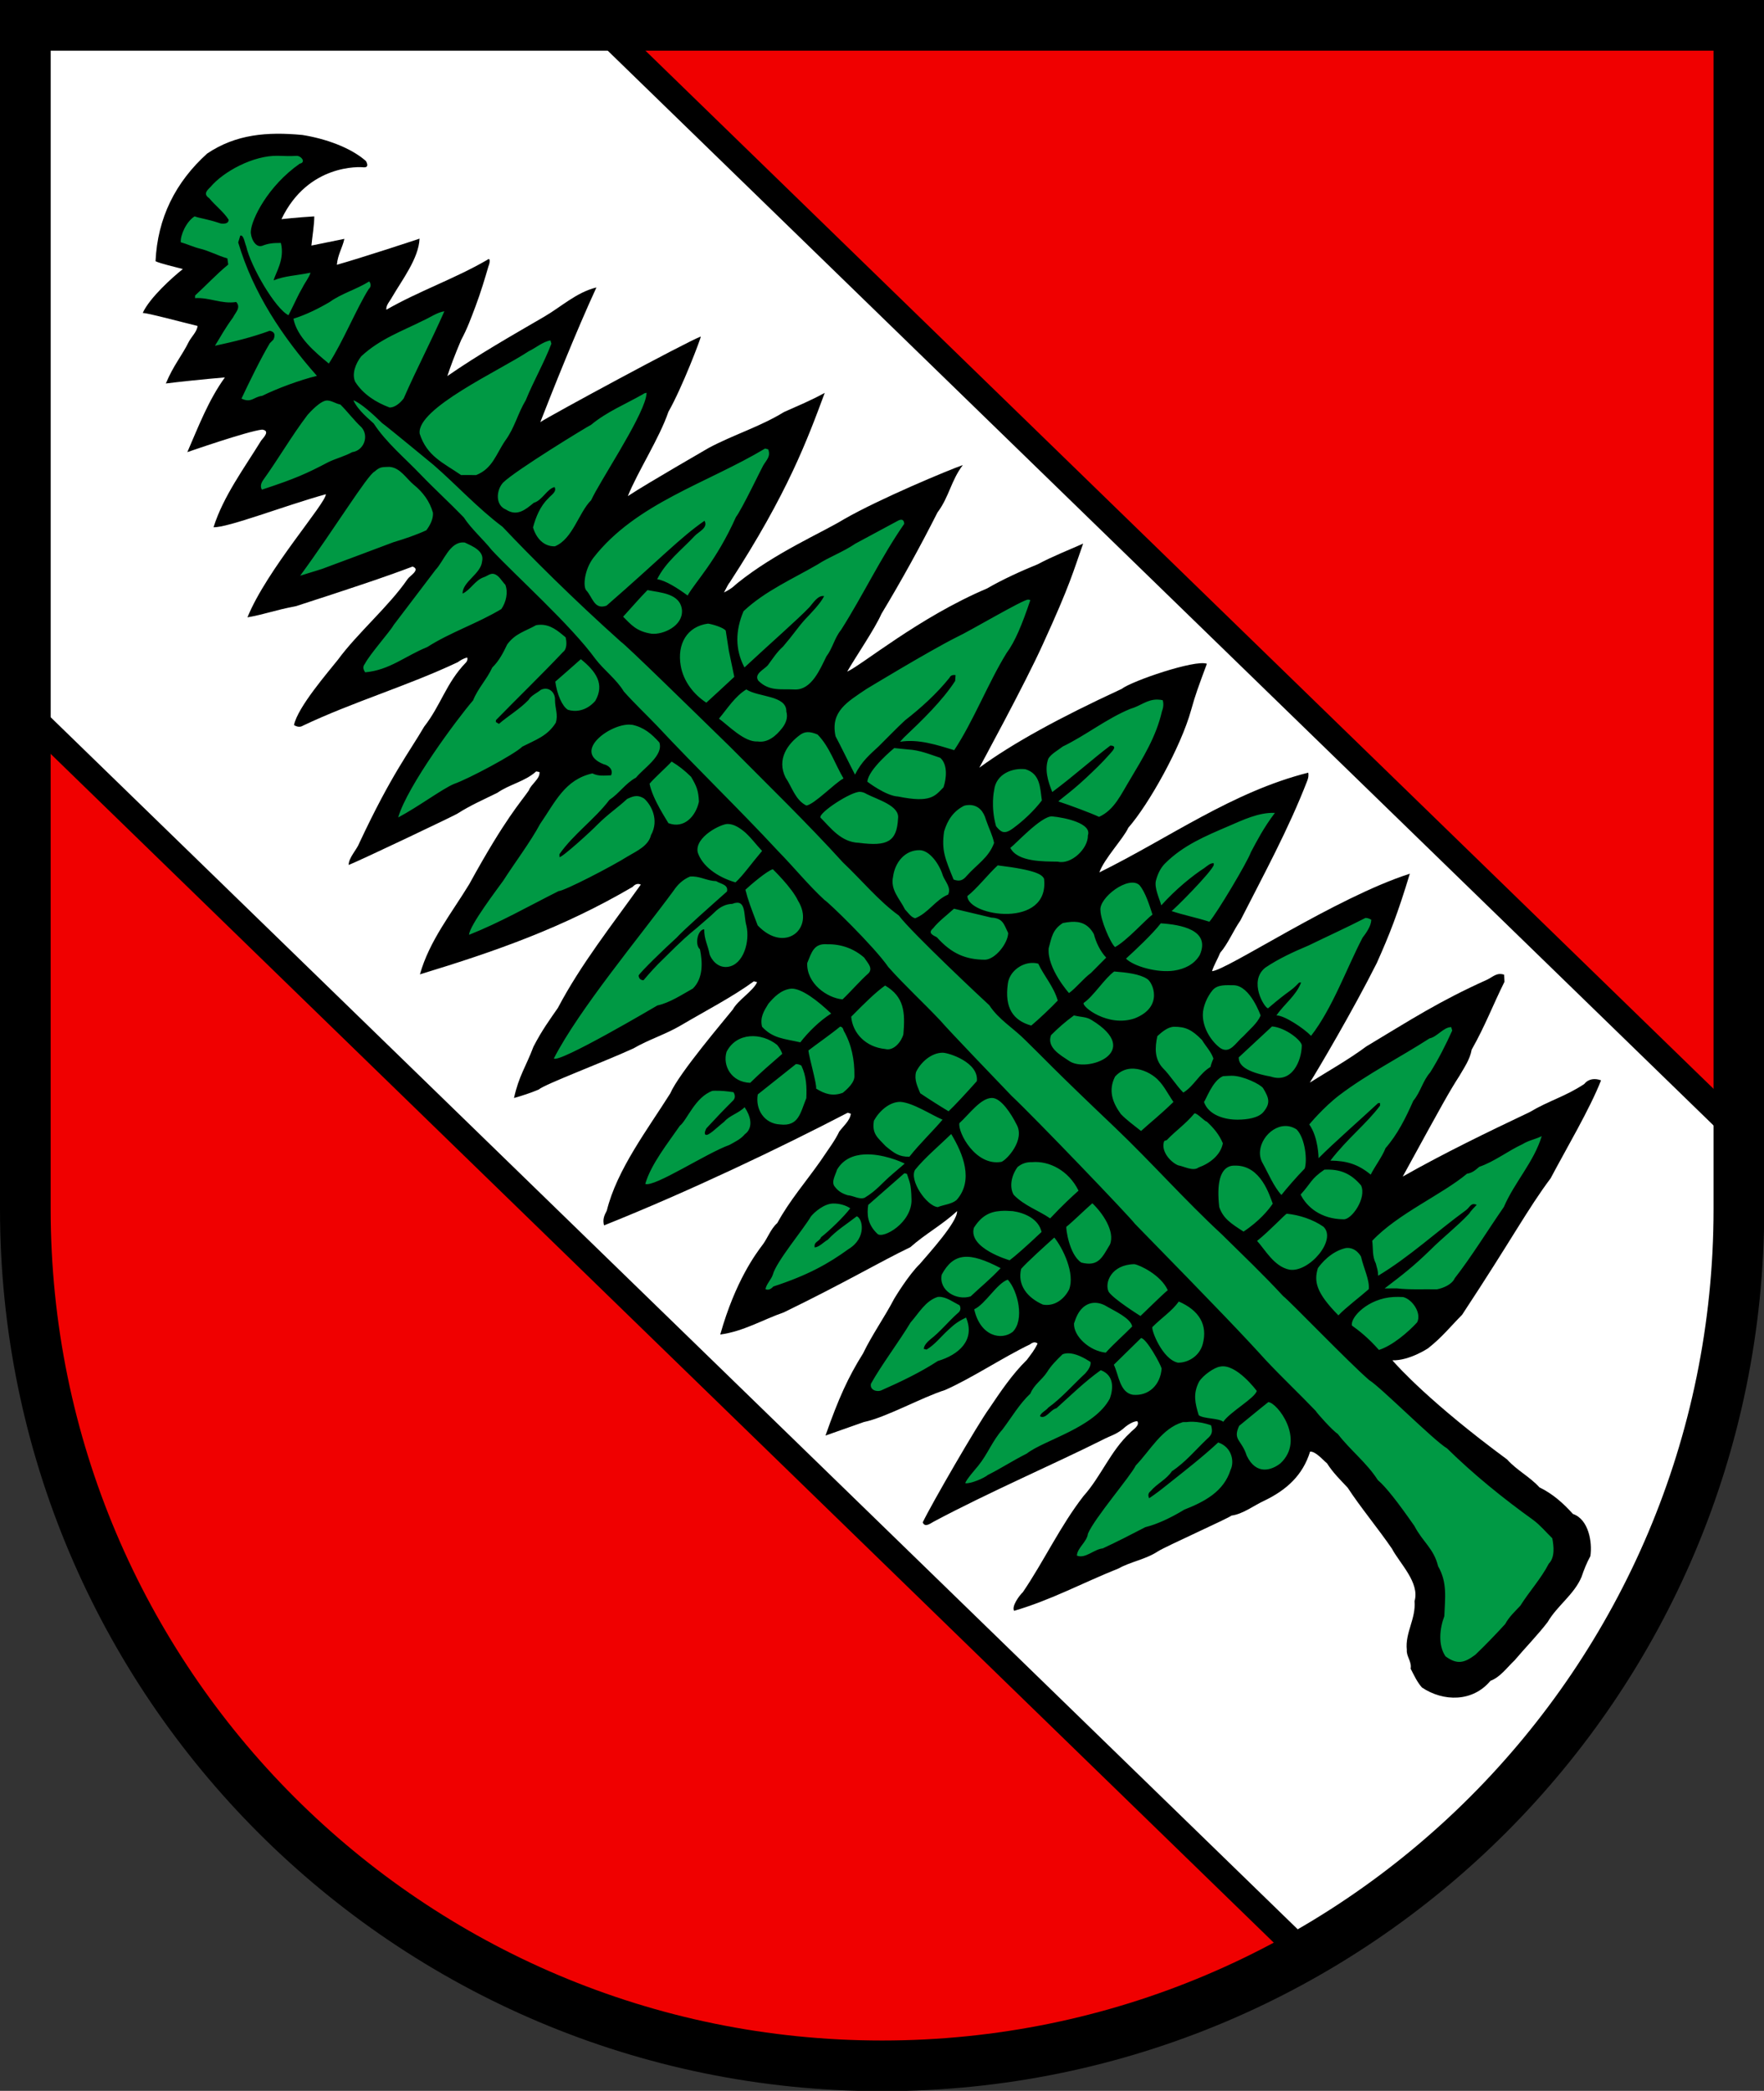
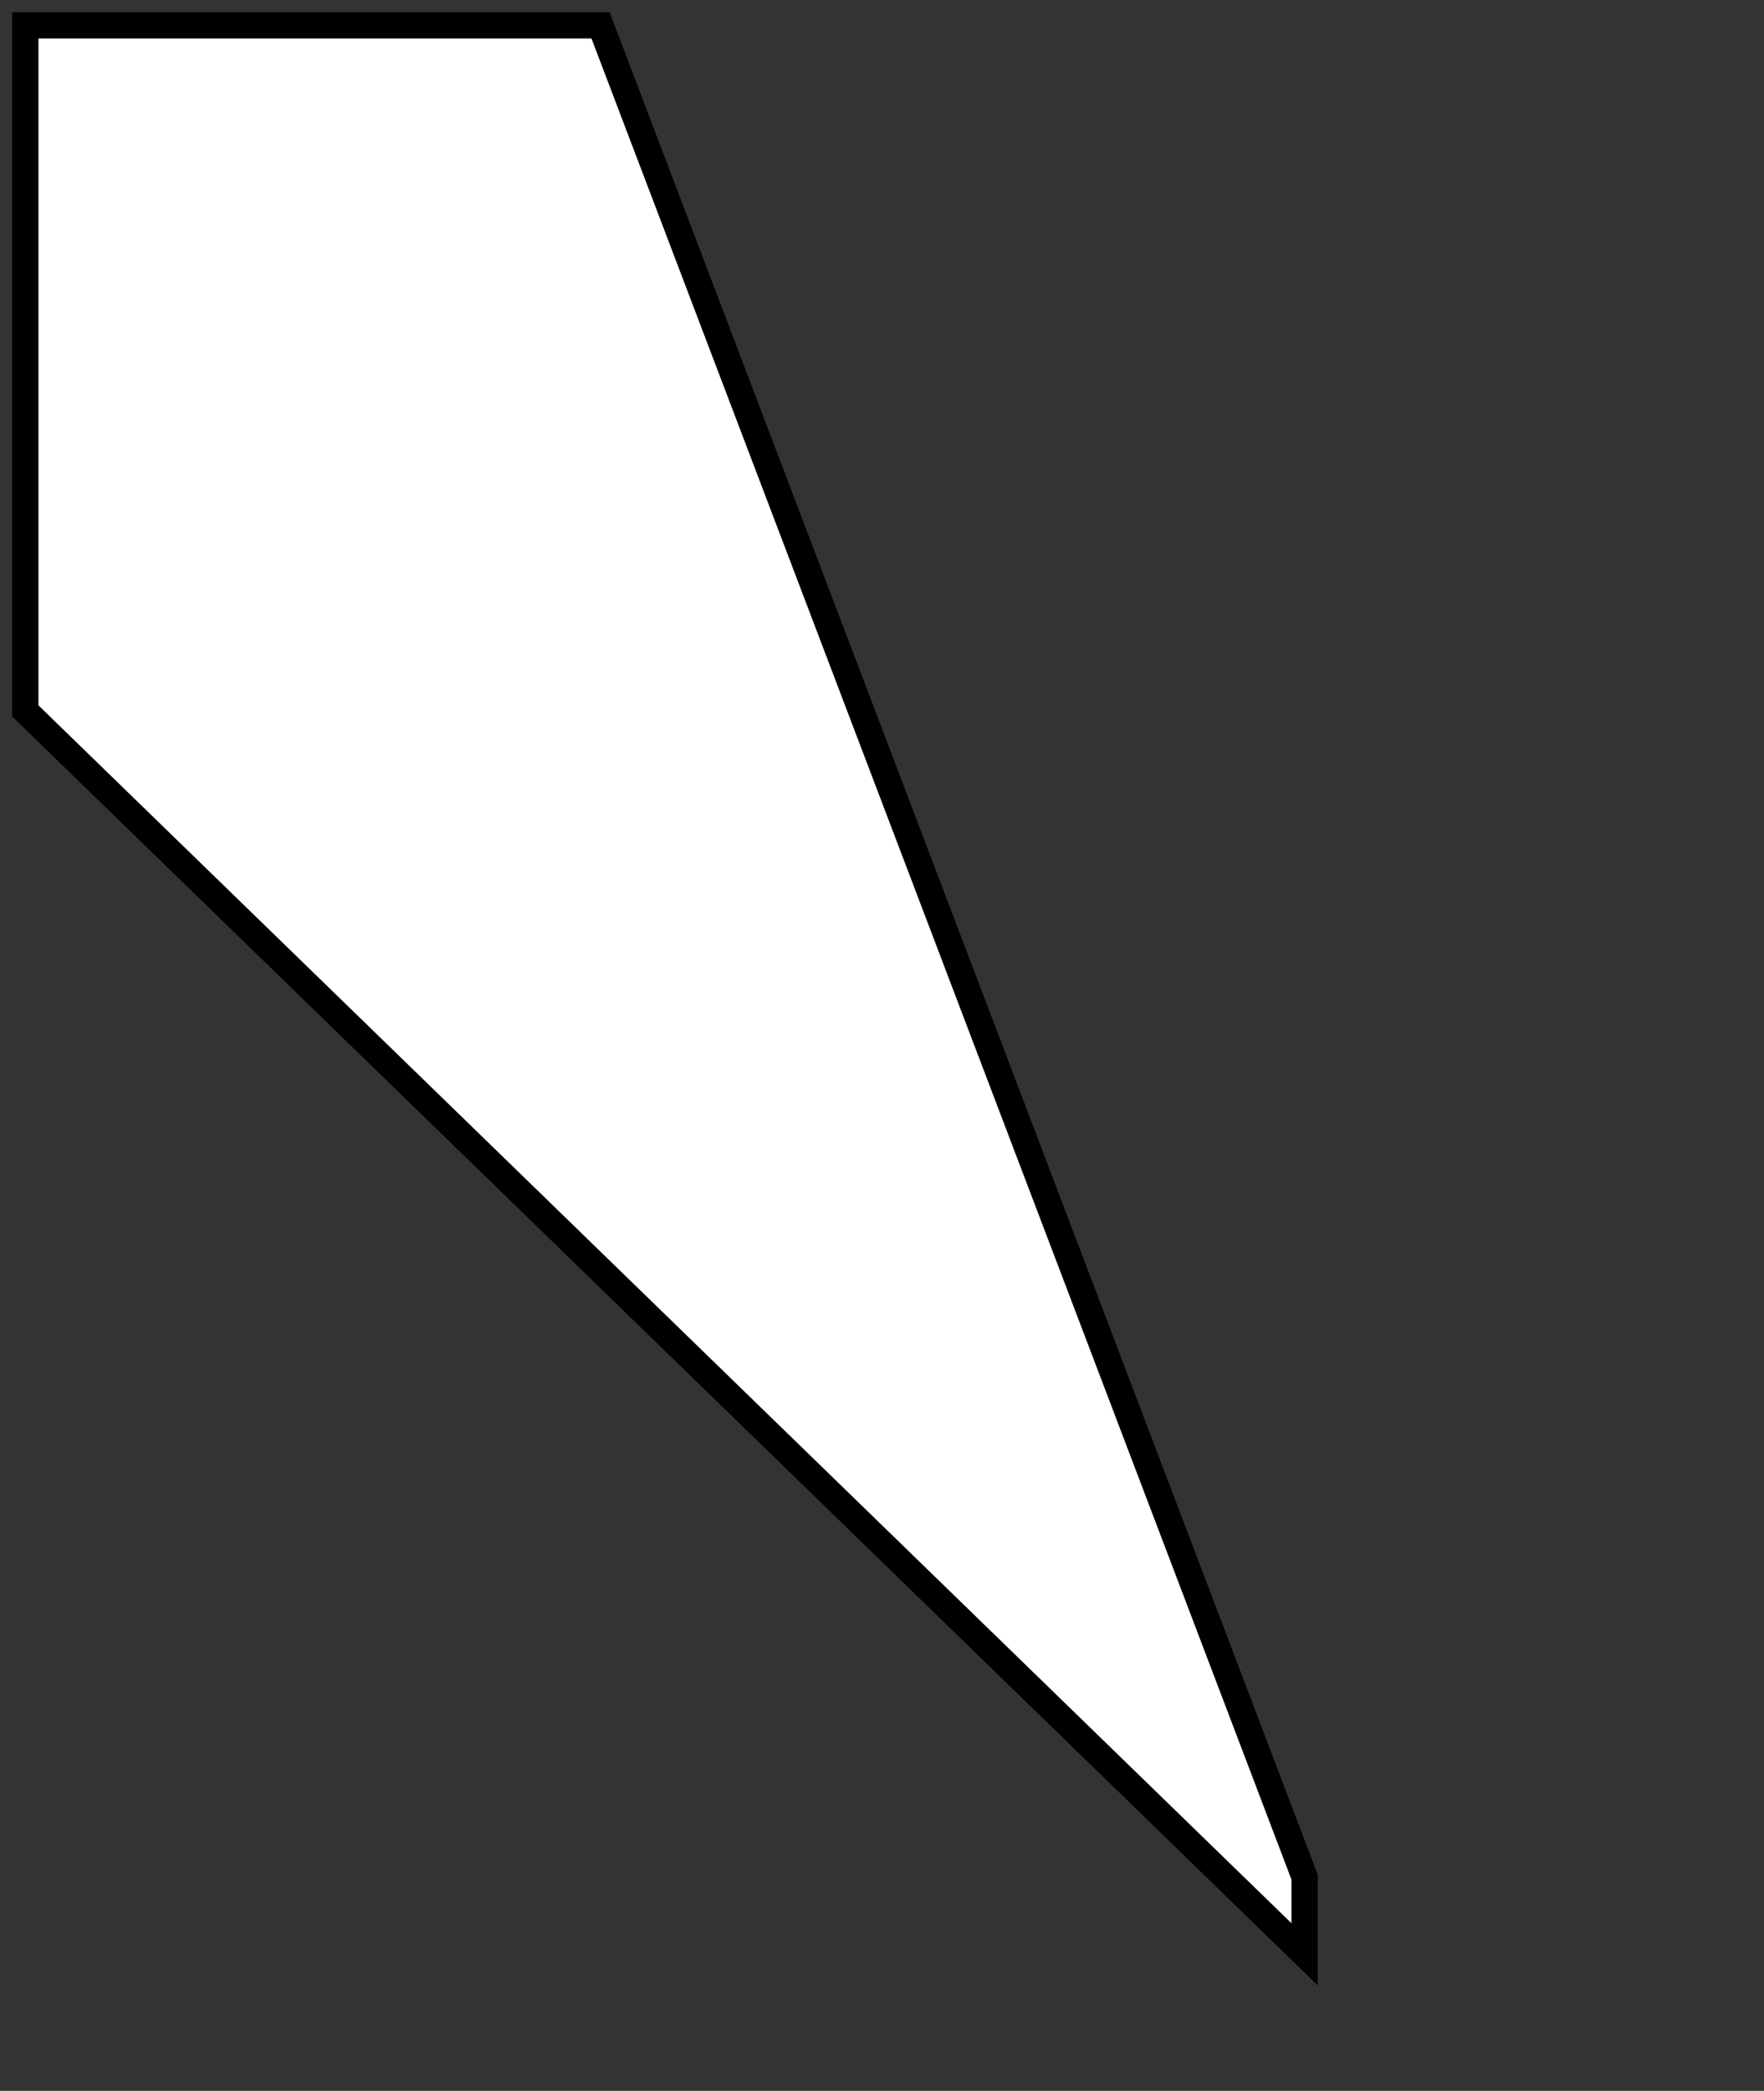
<svg xmlns="http://www.w3.org/2000/svg" width="626.76" height="742.79" version="1.1" viewBox="0 0 470 557">
  <rect x="0" y="0" width="470" height="557" fill="#333333" stroke="none" />
-   <path d="m6.75 6.75v315.31c0 126.08 102.21 228.28 228.28 228.28s228.28-102.21 228.28-228.28v-315.31z" fill="#f00000" />
-   <path d="M6.75 6.75v182.64L347.6 520.63c69.08-39.248 115.71-113.44 115.71-198.57v-20.558L160.01 6.752z" fill="#fff" stroke="#000" stroke-width="7" />
-   <path d="m80.493 35.942c6.152 0.96 12.961 3.354 17.02 6.97 0.63 1.17 0.41 1.73-0.66 1.66-0.8-0.113-14.786-1.004-21.86 13.81 0 0 4.397-0.495 8.74-0.74 0.024 2.124-0.507 5.225-0.76 7.77l8.78-1.78c-0.542 2.473-1.73 4.073-2 6.9 6.293-1.76 20.599-6.467 22.03-6.96-0.207 5.239-4.685 11.046-7.33 15.6-0.54 1.03-1.66 2.13-1.52 3.34 8.692-4.989 18.186-8.235 26.83-13.25 1.15-0.94 0.619 1.212 0.4 1.61-0.93 3.22-2.138 7.212-3.44 10.66s-2.23 6.03-3.85 9.03c-1.78 4.206-2.857 7.097-3.68 9.62 8.3-5.75 17.01-10.7 25.64-15.72 4.66-2.684 8.72-6.58 14.08-7.89-5.373 11.623-11.756 27.672-14.95 35.88 2.572-1.735 38.974-21.416 42.75-22.8 0.114 0.274-4.925 13.56-8.62 20.05-2.41 7.06-8.095 15.754-10.815 22.464 5.519-3.636 21.235-12.619 21.535-12.834 6.525-3.49 13.766-5.685 20.08-9.57 4.26-1.92 6.69-2.85 10.85-5.1-4.578 12.312-9.855 26.738-25.32 50.5-0.245 0.24-0.743 1.13-1.523 2.67 2.497-1.237 2.974-2.075 3.663-2.56 10.123-8.115 22.367-13.328 28.25-16.92 9.556-5.499 28.091-13.206 31.72-14.46-3.17 4.18-3.62 8.44-6.76 12.64-4.639 9.186-9.619 18.195-14.93 27.01-1.73 3.96-6.988 11.643-9.118 15.373 3.775-1.639 19.223-14.522 37.248-22.143 4.14-2.41 9.18-4.69 13.59-6.49 3.873-2.07 8.058-3.702 12.03-5.47-2.667 7.506-3.385 10.761-10.7 26.74-4.69 10.431-16.926 32.86-16.96 32.96 8.907-6.524 21.386-13.346 37.9-20.98 2.721-2.124 19.607-7.884 22.73-6.71-2.252 6.07-3.09 8.31-4.18 12.26-2.757 9.985-11.329 25.243-16.76 31.43-1.2 2.744-6.487 8.321-7.7 11.89 18.551-9.137 35.358-21.446 55.65-26.57 0.13 0.71 0.03 1.44-0.29 2.21-4.976 12.868-11.534 24.857-17.79 37.16-1.9 2.73-3.26 6.15-5.39 8.62-0.683 1.715-1.625 3.17-2.17 4.9 4.099-0.312 32.929-19.627 52.7-25.97-3.21 10.621-5.402 16.208-8.8 23.79-6.357 12.67-15.834 28.677-17.84 31.86 4.894-3.077 10.325-6.12 15.07-9.65 11.91-7.14 19.25-11.96 32.19-17.78 1.62-0.79 2.52-1.94 4.49-1.33l0.11 1.9c-3.11 6.25-5.15 11.75-8.74 18.08-0.46 2.63-1.96 4.72-3.23 6.93-2.834 4.433-4.133 6.774-15.14 26.88 11.034-6.252 22.375-11.734 33.82-17.17 5.26-3.13 9.37-4.08 14.54-7.48 1.14-1.43 2.85-1.59 4.48-0.98-3 7.66-9.43 18.5-13.42 26.07-6.216 8.317-10.061 15.824-23.6 36.38-3.29 3.33-5.26 5.91-9.07 8.93 0 0-4.991 3.334-9.51 3.2 1.479 1.711 10.282 11.466 30.59 26.43 2.54 2.86 5.98 4.54 8.59 7.41 3.53 1.71 6.32 4.2 8.93 7.09 4.14 1.4 5.21 7.44 4.65 11.23-1 1.84-1.7 3.6-2.36 5.55-1.965 4.69-6.529 7.702-9.01 12-2.746 3.572-5.872 6.73-8.79 10.18-2 1.89-3.87 4.55-6.48 5.5-4.7 5.67-12.52 5.61-18.25 1.77-1.33-1.53-2.08-3.23-3-5 0.33-1.95-1.15-3.19-1.02-5-0.49-4.62 2.45-8.25 2.06-12.99 1.44-4.92-3.92-10.02-6.04-14.01-3.64-5.32-8.5-11.17-11.78-16.23-1.98-2.1-3.95-4.03-5.5-6.48-1.15-0.95-3.01-3.19-4.51-3.13-1.95 6.33-6.3 10.23-12.16 13.06-2.83 1.29-5.7 3.58-8.79 3.99-0.632 0.64-17.515 8.199-19.57 9.51-3.22 2.15-7.37 2.79-10.51 4.57-9.65 3.85-17.74 8.32-27.83 11.29-0.74-1.17 1.37-4.08 2.33-4.97 5.643-8.312 9.98-17.672 16.16-25.61 4.577-5.077 7.279-12.136 12.36-16.79 0.69-0.84 2.75-1.95 1.96-3.16-1.43 0.1-2.94 1.27-3.98 2.2-1.76 1.4-3.29 1.73-5.2 2.74-12.647 6.343-30.295 13.964-45.02 21.81-0.87 0.45-2.36 1.71-2.96 0.22 2.316-4.866 14.72-26.26 17.7-30.33 3.01-4.48 6.16-9.16 10.04-12.96 1.046-1.41 2.08-2.65 2.86-4.36-0.56-0.47-1.24-0.4-2.01 0.22-7.182 3.452-15.575 9.046-22.63 12.16-6.31 2-15.74 7.32-21.66 8.54l-10.21 3.6c3.505-9.973 6.033-15.531 10.01-21.88 2.443-5.054 5.703-9.602 8.32-14.61 0.138-0.233 3.779-6.288 6.76-9.17 2.273-2.669 10.203-11.371 9.96-14.14-3.81 3.579-8.494 6.095-12.45 9.62-8.478 4.083-17.063 9.266-33.69 17.35-5.73 2-10.77 5.08-16.95 5.91 4.06-14.394 9.618-21.675 11.16-23.74 1.43-1.8 2.23-4.38 4.04-5.96 3.239-5.953 7.629-10.996 11.51-16.53 2.495-3.702 3.81-5.37 5-7.84 0.95-1.3 2.93-2.98 3.07-4.76l-0.83-0.25c-17.896 9.317-42.373 21.003-64.91 30.01-0.41-1.53 0.01-2.61 0.73-3.93 2.7-10.95 10.92-21.71 16.91-31.23 2.28-5.328 14.573-19.72 16.67-22.36 1.35-2.49 5.47-4.97 6.47-7.28l-0.86-0.23c-5.63 4.13-13.17 8.03-19.41 11.72-4.12 2.44-8.59 3.77-12.68 6.16-8.072 3.697-23.685 9.556-25.24 10.96-2.15 0.9-4.39 1.64-6.58 2.25 1.285-5.892 3.213-8.414 5.18-13.67 2.259-4.391 4.44-7.33 6.51-10.33 6.147-11.667 14.429-22.095 22.09-32.85-0.75-0.37-1.48-0.16-2.18 0.61-18.595 10.9-36.393 17.127-56.67 23.3 2.532-8.958 8.36-16.171 13.14-24.02 9.755-17.787 13.797-21.9 15.89-25 0.58-1.66 3.03-3.07 2.83-4.88l-0.88-0.16c-3.05 2.73-7.08 3.41-10.36 5.7-3.63 1.79-7.18 3.33-10.63 5.54-0.587 0.432-26.022 12.531-28.97 13.68-0.05-1.9 2.18-4.08 2.86-5.9 8.566-18.284 13.244-24.069 17.26-30.96 4.44-5.66 5.85-11.64 11.09-17.04 0 0 0.626-0.594 0.375-1.365-1.224 0.31-1.967 0.866-2.515 1.245-13.415 6.334-27.849 10.547-41.24 16.9-0.7 0.45-1.5 0.4-2.4-0.15 0.965-4.773 9.16-14.187 11.69-17.39 5.221-7.11 13.667-14.327 18.56-21.48 0.59-0.92 3.56-2.51 1.35-3.36-7.401 2.815-16.987 6.002-31.1 10.56-6.03 1.148-7.842 2.07-12.9 2.97 5.128-12.652 20.923-30.386 20.89-32.8-11.312 3.16-26.038 8.917-29.93 8.8 2.632-8.308 8.17-15.717 12.71-23.12 0.71-0.86 2.43-2.61 0.23-2.89-3.857 0.403-19.92 6-19.92 6 2.968-6.817 5.612-13.819 10.01-19.91-6.104 0.526-12.656 1.225-15.73 1.62 2.03-4.88 4.23-7.296 6.13-11.14 0.67-1.27 2.22-2.74 2.31-4.19-5.36-1.307-12.846-3.347-14.6-3.47 1.83-4.025 7.961-9.529 10.68-11.68-1.84-0.52-5.971-1.444-7.27-2.09 0.534-11.538 5.318-21.061 13.75-28.68 7.72-5.195 16.064-5.821 25.3-4.96z" />
-   <path d="m74.049 41.499c-6.625-0.132-14.572 4.256-17.956 8.294-1.03 1-1.959 1.91-0.359 3 1.6 1.96 3.88 3.659 5.19 5.75-0.02 0.82-0.72 1.161-2.08 1-3.859-1.29-5.593-1.37-6.99-1.91-2.24 1.4-3.836 5.062-3.688 6.899 1.366 0.368 3.602 1.345 4.939 1.657 2.592 0.604 4.929 1.934 7.479 2.644l0.23 1.639c-3.04 2.48-6 5.66-8.83 8.24l-0.021 0.71c3.92-0.23 7.011 1.63 10.98 1.03 1.32 1.5-0.19 2.749-0.86 4.119-2.341 3.209-3.219 4.995-4.811 7.541 4.957-1.077 9.816-2.234 14.6-4 1.26 0.25 1.59 1.04 0.98 2.35l-0.962 0.97c-2.4 4.01-5.53 10.461-7.55 14.751 2.61 1.27 3.291-0.489 5.5-0.729 4.17-2.05 10.04-4.201 14.6-5.331-9.222-10.426-16.98-22.083-20.969-35.539l0.549-1.821c0.92-0.32 1.23 2.16 1.57 2.81 1.238 5.54 7.83 16.729 11.275 18.4 2.016-3.966 2.445-5.175 3.744-7.389 0.59-1.23 1.79-2.73 2.13-3.94-4.054 0.818-6.837 0.831-9.819 2.039 0.45-1.967 3.034-5.508 1.92-9.97-2.187 5e-3 -3.33 0.121-5.01 0.781-1.94 0.6-3.161-2.489-2.991-3.949 0.229-3.187 4.493-11.95 13.021-17.94 1.86-0.39 0.25-2.27-1-2.08-1.683 0.108-3.272 0.008-4.814-0.023zm24.224 33.523c-3.28 2.061-7.306 3.166-10.431 5.43-3.01 1.77-6.319 3.4-9.659 4.45 0.969 4.919 5.726 8.903 9.429 11.943 3.614-5.487 7.447-14.81 10.63-19.853 0.6-0.53 0.671-1.181 0.211-1.941zm20.13 7.9c-1.96 0.29-3.79 1.65-5.6 2.44-5.542 2.805-11.571 4.895-16.57 9.57-1.44 1.84-2.568 4.657-1.6 6.769 2.117 3.338 5.517 5.491 9.19 6.861 1.339-7e-3 2.72-1.091 3.729-2.411 3.47-7.94 7.02-14.6 10.85-23.229zm28.26 7.769c-1.99 0.29-3.96 2.032-5.82 2.892-7.577 5.056-29.982 15.243-29.02 21.97 1.94 6 6.27 7.729 11.03 11 1.33-0.02 2.669-0.01 3.999 0.01 4.41-1.75 5.281-5.55 7.771-9.19 2.51-3.41 3.311-7.199 5.461-10.759 2.09-5.13 4.849-9.88 6.829-15.06zm25.633 13.963c-0.358 9e-3 -0.703 0.135-0.983 0.359-4.7 2.68-9.63 4.669-13.819 8.149-0.957 0.43-20.155 12.146-23.451 15.4-1.83 2-2.159 5.989 0.771 7.189 2.94 1.91 5.161 0.051 7.411-1.809 2.25-0.63 3.55-3.751 5.53-4.181 0.71 1.24-1 2.17-1.68 3.01-2.14 2.07-3.301 4.93-4.061 7.74 0.85 2.78 2.75 5.08 5.82 5.03 4.78-1.94 6.341-8.99 9.681-12.3 2.169-4.823 13.115-21.06 14.599-27.429 0 0 0.027-0.203 0.183-1.159zm-78.148 1.988c1.347 2.85 4.376 5.15 5.426 6.18 3.3 5.07 8.3 9.199 12.47 13.569 3.75 3.9 7.76 7.55 11.52 11.44 1.91 2.97 5.36 6.04 7.45 8.7 6.2 6.668 21.048 19.938 27.659 29.049 2.27 2.97 5.609 5.42 7.519 8.61 2.82 3.18 5.931 6.1 8.861 9.16 10.634 11.39 21.818 22.118 32.43 33.56 4.126 4.213 7.842 8.827 12.22 12.87 0.8 0.35 13.172 12.321 16.989 17.851 4.4 4.95 9.291 9.409 13.831 14.229 2.605 3.029 15.893 16.808 18.97 20.041 6.32 5.941 31.782 32.503 32.881 34.11 22.585 23.107 29.059 29.901 34.78 36.22 4.35 4.65 8.99 9.01 13.39 13.62 0.41 0.693 4.615 5.39 5.871 6.12 3.33 4.36 7.72 7.671 10.68 12.311 2.203 1.856 5.363 5.946 9.768 12.25 2.18 4.22 5.16 5.97 6.3 10.709 2.53 4.39 1.831 8.52 1.661 13.31-1.23 3.23-1.731 7.721 0.319 10.701 3.15 2.3 5.052 1.74 7.972-0.45 2.71-2.6 5.389-5.381 7.929-8.161 1.05-1.94 2.56-3.3 4.04-4.89 2.4-3.83 5.459-7.11 7.589-11.21 1.66-1.66 1.321-4.65 0.921-6.74-1.67-1.63-3.211-3.5-5.101-4.89-8.095-5.823-15.814-12.073-22.95-19.071-3.288-1.869-17.8-16.422-20.72-18.17-5.268-4.511-21.463-21.356-22.92-22.37-5.17-5.62-10.919-11.09-16.359-16.46-9.896-9.145-18.77-19.226-28.5-28.5-16.983-16.137-18.621-18.152-23.801-23.19-3.25-3.305-7.119-5.48-9.649-9.35-1.094-0.961-20.905-19.536-24.111-23.909-5.37-3.87-9.99-9.52-14.87-14.12-9.646-10.615-19.968-20.607-30.089-30.82-10.886-10.618-27.568-26.954-29.101-28-12.788-11.432-24.159-22.812-31.521-30.609-6.6-4.94-12.162-11.058-18.369-16.471-0.467-0.361-12.03-9.954-13.709-11.15-2.672-2.627-5.897-5.469-7.677-6.079zm-6.98 0.048c-1.734-0.04-4.604 3.127-5.246 3.861-4.228 5.574-7.716 11.646-11.78 17.3-0.69 0.98-0.809 1.85-0.359 2.59 8.764-2.88 11.926-4.289 17.659-7.31 2.02-0.99 4.36-1.561 6.4-2.681 3.06-0.42 4.541-4.19 2.511-6.58-2.06-1.91-3.699-4.16-5.659-6.1-1.26-0.245-2.306-1.056-3.526-1.081zm116.69 12.791c-15.386 9.234-34.452 14.578-45.79 29.161-2.371 3.19-2.742 7.461-1.91 8.58 1.74 1.8 2.119 5.321 5.449 4.121 14.248-12.39 19.554-18.074 26.1-22.61 1.06 1.88-1.609 2.93-2.619 4.04-3.46 3.71-7.79 6.98-9.99 11.54 2.185 0.283 5.504 2.412 8.114 4.332 1.927-3.485 7.61-9.13 12.886-20.933 1.506-1.9 6.994-13.354 7.241-13.689 0.88-1.51 2.07-2.411 1.34-4.321zm-100.13 4.888c-1.88 0.08-2.434-0.078-3.914 1.241-1.946 0.96-10.685 15.278-19.84 27.759l5.77-1.79c6.371-2.36 12.734-4.739 19.09-7.138 2.92-0.87 6.001-1.91 8.761-3.18 0.96-1.27 1.899-3.05 1.759-4.68-0.88-3.07-2.651-5.44-5.101-7.44-1.96-1.57-3.586-4.591-6.526-4.771zm136.42 14.08c-0.278-9e-3 -0.63 0.108-1.053 0.352l-11.19 6.021c-3.43 2.32-6.84 3.459-10.1 5.569-6.42 3.74-14.009 7.06-19.699 12.429-2.155 5.137-2.323 10.066 0.243 14.993 7.197-6.697 14.147-12.744 17.338-16.081 0.92-1.02 2.229-3.24 3.889-2.93-0.95 1.97-3.58 4.62-5.15 6.29-2.159 2.439-2.869 3.738-5.801 7.16-1.67 1.48-2.749 3.24-4.069 5-0.98 1.11-3.72 2.279-2.519 4.069 2.92 2.92 6.01 2.16 9.81 2.36 4.43 0.09 6.679-5.478 8.339-8.818 1.67-2.19 2.15-4.92 3.92-7.08 5.883-9.27 10.551-19.199 16.83-28.251-0.063-0.707-0.323-1.069-0.787-1.083zm-116.67 6.053c-3.694-0.119-5.235 4.993-7.405 7.27l-11.219 14.77c-0.834 1.578-6.419 7.855-7.661 10.339-0.53 0.62-0.499 1.361 0.101 2.221 6.52-0.58 10.659-4.351 16.529-6.721 6.24-3.98 13.311-6.26 19.75-10.131 1.26-1.8 1.859-4.409 1.069-6.469-1-1.02-1.732-2.601-3.12-2.9-0.908-0.196-1.75 0.619-2.64 0.889-2.39 0.86-3.459 3.331-5.629 4.361-0.05-3.19 4.91-5.241 5.2-8.621 0.65-2.76-2.641-4.039-4.611-4.979-0.121-0.015-0.243-0.025-0.365-0.029zm49.039 12.697c-2.209 2.236-3.96 4.328-6.494 7.093 1.97 1.91 3.388 3.908 7.589 4.535 3.064 0.291 8.373-2.043 8.092-6.286-0.43-4.489-5.724-4.643-9.188-5.342zm101.4 2.533c-1.398-6e-3 -15.723 8.496-19.005 9.989-7.59 3.82-24.032 13.814-24.07 13.831-5.13 3.466-9.643 5.998-8.22 12.589 1.23 2.27 3.974 7.927 5.184 10.217 1.792-3.597 4.043-5.416 6.315-7.538 2.35-2.31 4.63-4.719 7.04-6.949 4.224-3.271 8.457-7.121 11.83-11.331 0.26-0.58 0.8-0.81 1.61-0.69l-0.11 1.55c-3.422 5.286-8.778 10.461-13.708 15.13l-0.977 1.077c4.843-0.816 9.88 0.854 14.433 2.234 5.02-7.54 9.174-18.161 13.954-25.881 2.229-2.972 4.139-7.574 6.319-14.08-0.182-0.1-0.387-0.151-0.595-0.148zm-85.3 6.401c-5.55 0.75-8.281 5.423-7.236 11.28 0.725 4.066 3.393 7.549 6.813 9.779 2.231-2.007 4.908-4.525 7.449-6.88l-1.456-6.983-0.822-5.328c-0.63-0.85-3.618-1.738-4.748-1.869zm-44.57 0.301c-0.403 2e-3 -0.804 0.04-1.201 0.108-2.98 1.67-5.601 2.229-7.711 5.139-1.07 2.24-2.18 4.401-3.98 6.151-1.42 3.13-3.821 5.519-5.101 8.739-4.148 4.802-17.58 22.864-19.963 31.196 5.539-2.955 11.674-7.566 14.864-8.926 3.755-1.286 16.168-7.896 18.221-9.949 3.54-1.81 6.669-2.79 8.899-6.34 0.69-2.12-0.189-3.85-0.199-6.021 0.12-2.1-1.711-3.77-3.781-2.76-1.02 0.86-2.61 1.509-3.269 2.689-2.36 2.455-5.311 4.158-7.898 6.381l-0.81-0.501 0.019-0.501c5.93-6.08 12.04-11.969 17.87-18.139 1.11-0.8 1.001-2.759 0.691-3.929-2.091-1.741-3.969-3.346-6.65-3.338zm10.714 9.167c-2.366 2.086-5.334 4.737-6.809 5.984 0.473 3.446 1.842 6.572 3.353 7.497 1.81 0.596 4.806 0.487 7.301-2.366 2.553-4.463 0.223-7.829-3.845-11.115zm44.084 8.061c-3.041 1.864-5.015 5.067-7.282 7.784 2.57 1.89 6.802 6.316 10.282 6.076 2.76 0.44 4.988-1.571 6.51-3.511 0.95-1.211 1.66-2.739 1.16-4.469 0.078-4.354-7.473-3.77-10.67-5.88zm109.65 2.707c-2.855-0.095-4.511 1.666-7.346 2.471-6.388 2.641-11.802 7.036-17.99 10.031-1.33 1.03-2.995 1.904-3.82 3.179-1.13 2.97-0.085 6.164 1.025 8.944 6.193-4.631 10.545-8.644 15.485-12.384 1.94 0.09 0.668 1.316-0.173 2.278-2.098 2.379-4.064 4.238-6.218 6.262-4.786 4.495-8.062 6.453-7.329 6.4 2.683 0.87 8.629 3.072 10.699 4.061 4.103-1.85 5.873-6.04 8.25-9.92 3.48-5.88 6.949-11.371 8.52-18.221 0.4-1.04 0.459-2.02 0.199-2.94-0.429-0.092-0.864-0.145-1.302-0.161zm-140.11 6.702 1e-3 1e-3 -0.07 0.019c-5.062-0.792-16.249 7.015-7.481 10.5 1.34 0.28 2.65 1.46 1.97 2.95-1.78 0.05-3.3 0.31-4.97-0.51-7.342 1.662-9.853 7.549-13.95 13.5-2.52 4.71-6.839 10.44-9.779 15.05-1.367 1.927-9.082 12.032-9.129 14.447 8.25-3.263 15.926-7.66 23.85-11.638 1.503-0.031 14.164-6.556 18.548-9.33 2.211-1.302 5.42-2.749 6.06-5.559 2.328-4.142-0.04-8.21-1.809-9.76-1.987-1.281-3.311-0.411-4.521 0.079-2.61 2.44-4.864 3.813-8.02 6.94-1.319 1.416-9.329 8.734-10.02 8.561l-0.01-0.772c3.71-5.32 9.41-9.31 13.32-14.47 2.63-1.74 4.26-4.41 7.09-5.93 1.893-2.402 7.411-5.875 6.21-9.36-2.08-2.31-4.149-4.07-7.289-4.72zm44.739 2.731c-3.207 2.363-6.242 6.422-3.829 11.32 1.72 2.54 2.609 6.021 5.559 7.471 2.139-0.315 7.622-6.047 9.891-7.212-2.29-3.84-3.67-8.379-6.9-11.699-2.191-0.934-3.454-0.814-4.721 0.12zm25.135 3.483-1e-3 1e-3s-6.983 5.696-7.153 8.966c0 0 4.935 3.794 8.181 3.939 8.73 1.782 9.817-0.132 12.101-2.449 0.728-2.163 1.237-6.01-0.863-7.86-2.91-0.96-5.469-2.07-8.679-2.24-1.39-0.12-3.586-0.357-3.586-0.357zm-59.309 3.59c-1.27 1.41-4.683 4.44-5.883 5.91 0.782 4.105 4.771 9.962 5.028 10.507 4.27 1.6 7.33-1.969 8.13-5.739-0.14-2.95-0.622-4.141-2.102-6.621-1.778-1.742-3.208-2.86-5.172-4.056zm94.264 2.046c-3.348-0.422-7.843 1.18-8.339 5.6 0 0-0.988 4.281 0.52 9.59 1.26 1.53 2.126 2.289 4.44 0.609 2.816-2.044 5.671-4.75 7.761-7.49-0.49-3.47-0.441-7.1-4.381-8.31zm-44.101 6.021c-2.362-0.083-10.963 5.519-10.524 6.85 2.75 2.748 5.485 6.58 10.255 6.73 7.556 0.987 10.113-0.268 10.431-6.481 0.48-3.394-5.422-5-8.372-6.52-0.617-0.383-1.213-0.559-1.79-0.58zm29.18 3.505c-0.488-3e-3 -0.974 0.069-1.44 0.214-2.85 1.46-4.4 3.81-5.3 6.81-0.76 5.06 0.292 7.319 2.521 12.841 1.59 0.56 2.48 0.249 3.52-1.011 2.72-3.06 5.85-4.831 7.27-8.751-0.4-2.02-1.369-3.836-2.161-6.151-0.622-2.256-2-3.915-4.411-3.952zm21.98 3.032c-2.925-0.041-9.769 7.457-11.08 8.392 1.933 3.803 8.93 3.602 12.65 3.671 3.59 0.87 8.13-3.54 8.01-6.99 1.127-3.198-6.016-4.748-9.58-5.073zm46.989 2.632c-6.007 2.582-12.038 5.065-16.898 9.96-1.192 1.201-1.948 2.858-2.37 4.491-0.501 1.938 0.909 4.761 1.419 6.621 3.76-4.217 8.331-7.922 11.471-9.942 0.786-0.577 1.608-1.359 2.501-1.29l0.01 0.46c-0.477 1.786-10.671 12.011-11.256 12.289 3.2 1.08 6.363 1.662 10.088 2.846 1.998-2.264 10.18-15.974 11.067-18.543 1.635-3.057 3.331-6.396 6.388-10.454-4.311-0.167-8.463 1.862-12.42 3.563zm-133.41-0.609c-1.775-5e-3 -8.745 3.449-7.964 7.509 1.113 3.613 5.164 6.633 10.074 8.054 1.933-1.74 4.289-5.088 7.091-8.382-2.131-2.264-2.337-2.876-4.471-4.901-1.42-1.2-2.98-2.274-4.73-2.279zm51.198 6.98c-3.932-0.07-6.6 3.252-7.097 7.049-0.78 3.55 1.74 5.83 3.17 8.73 0.79 0.81 1.58 2.1 2.72 2.36 3.5-1.39 5.44-4.939 8.78-6.319 0.89-1.83-0.781-3.431-1.411-5.051-0.907-3.049-3.523-6.72-6.163-6.769zm20.782 4.049c-2.517 2.317-5.549 6.201-8.081 8.179 0.072 5.43 22.011 8.782 20.421-4.649-0.569-0.984-1.648-2.226-12.338-3.53zm-59.922 1.028c-1.54 0.43-5.883 4.129-7.302 5.457 0.711 2.837 1.484 4.837 3.275 9.516 7.243 7.63 15.305 0.778 10.742-6.585-1.616-3.475-6.715-8.387-6.715-8.387zm-21.13 1.938c-0.315-0.017-0.632-0.012-0.946 0.015-1.97 0.83-3.329 2.213-4.33 3.709-9.09 12.382-25.245 31.715-31.932 44.74 1.273 1.403 26.742-13.621 27.581-14.11 3.32-0.72 6.49-2.859 9.46-4.509 2.77-2.74 2.601-7 1.881-10.46-1.48-1.25-0.58-5.3 1.14-5.32-0.03 2.7 0.99 4.221 1.45 6.731 0.458 1.258 2.04 3.6 4.78 3.28 4.27-0.54 6-6.83 5-11.02-0.798-2.776 0.071-7.29-3.759-5.77-1.572 0.051-3.206 0.666-4.906 2.416-1.02 1.01-2.91 2.538-4.692 4.132-1.78 1.43-3.483 2.83-8.854 8.203-1.8 1.704-3.543 3.649-5.199 5.599-0.8-0.04-1.231-0.46-1.301-1.27 0.53-0.98 6.915-7.177 10.071-10.021 2.332-2.503 8.916-8.296 13.469-12.35 0.46-1.87-1.71-2-2.88-2.76-2.258-0.07-3.903-1.119-6.034-1.233zm108.43 9.084c0.043 2.445 2.524 8.413 3.87 9.719 3.106-1.639 8.288-7.437 9.984-8.663-0.73-2.24-1.864-5.985-3.464-7.835-2.869-2.714-10.918 3.397-10.39 6.779zm-39.032-0.507c-1.758 1.611-4.186 3.434-5.556 5.218-1.47 1.26-0.12 1.809 0.99 2.389 3.897 4.342 7.624 5.97 12.884 5.987 2.73-0.15 6.065-4.376 6.125-7.116-1.18-2.42-1.39-3.94-4.5-4.11zm109.63 2.458c-4.879 2.507-10.133 4.899-15.151 7.339-3.96 1.67-7.98 3.501-11.55 5.921-4.519 3.63-0.238 10.679 0.741 10.819 6.026-5.172 5.771-4.2 8.281-6.85l0.539-0.04c-1.293 3.488-4.508 5.743-6.57 8.79 2.042-0.073 7.347 3.464 9.221 5.436 5.712-7.365 9.423-17.886 13.709-26.127 1-1.33 2.289-3.08 2.339-4.8-0.52-0.33-1.037-0.494-1.56-0.489zm-78.369 1.049c-0.751 0.046-1.509 0.168-2.252 0.311-2.78 1.766-2.983 3.835-3.771 6.69-0.5 5.35 5.411 11.971 5.411 11.971 2-1.46 3.741-3.8 5.861-5.37l4.052-4.077c-1.57-1.64-2.723-4.064-3.293-6.274-1.562-2.827-3.756-3.387-6.009-3.251zm23.839 0.391c-2.211 2.872-6.955 7.295-9.27 9.4 2.08 2.097 8.48 3.858 12.839 3.19 2.633-0.403 5.302-1.55 6.822-4.16 2.977-6.721-5.202-8.1-10.392-8.43zm-88.871 5.575c-3.591-0.287-4.146 2.16-5.329 5.004-0.21 5.457 5.312 9.315 9.409 9.681 2.03-1.91 4.829-5.131 6.929-6.961 1.27-1.39-0.289-2.8-1.149-4.16-2.828-2.47-6.235-3.633-9.86-3.564zm54.536 4.97c-3.064 0.086-6.053 2.501-6.416 5.564-0.896 6.409 1.398 9.775 6.242 11.125 1.882-1.555 5.436-4.92 7.059-6.664-1.06-3.71-3.641-6.51-5.191-9.82-0.551-0.152-1.122-0.22-1.693-0.202zm21.926 2.284c-2.52 1.79-5.543 6.625-8.133 8.374-0.586 0.956 6.457 6.552 13.586 4.115 7.814-3.06 4.819-9.67 3.296-10.529-1.978-1.283-5.362-1.699-8.749-1.96zm31.925 3.662c-1.937 7e-3 -4.354-0.301-5.726 1.339-1.436 1.715-2.598 4.394-2.588 6.564 0.015 3.791 2.469 7.241 4.699 8.865 2.58 1.6 4.017-1.43 6.13-3.22 1.716-1.852 3.669-3.37 4.569-5.48 0 0-2.71-7.848-7.084-8.068zm-92.966 0.079c-2.455 1.753-5.118 4.336-9.035 8.307 0.38 4.375 3.856 8.09 9.056 8.602 2.29 0.62 4.349-2.02 4.849-3.92 0.51-5.887 0.228-9.985-4.868-12.989zm-24.956 0.821c-2.851 0.281-4.724 2.378-6.134 4.008-1.24 2.01-2.279 3.659-1.699 6.149 2.87 3.11 5.767 3.161 10.203 4.153 2.044-2.67 5.163-5.751 8.218-7.673-3.584-3.413-7.816-6.688-10.587-6.638zm75.267 7.142c-2.347 1.71-4.326 3.476-6.101 5.256-1.23 3.29 2.54 5.331 4.78 6.841 4.665 3.367 20.036-2.317 6.01-10.881-1.415-0.889-2.703-0.727-4.689-1.216zm52.781 2.934-8.881 8.253c0.013 1.988 1.621 3.821 8.556 5.109 5.659 1.876 8.184-4.177 8.253-8.26 0.063-1.257-4.287-4.825-7.928-5.102zm-115.09 0.056c-2.353 1.945-6.383 4.764-8.437 6.349 0.165 1.793 2.289 9.053 2.049 10.148 2.3 1.46 4.449 2.119 7.109 1.129 1.26-1.02 3.241-2.829 3.101-4.579 0.05-4.161-0.768-8.369-2.871-11.991-0.159-0.746-0.522-1.041-0.951-1.056zm88.983 0.029v1e-3c-1.627 0.04-3.152 1.32-4.452 2.495-0.66 3.08-0.79 6.071 1.48 8.521 2.02 2.02 3.45 4.5 5.44 6.52 2.81-1.69 4.249-5.029 7.239-6.829 0.19-0.77 0.451-1.521 0.791-2.231-0.69-1.96-2.011-3.209-3.041-4.939-2.754-2.825-4.454-3.538-7.457-3.538zm73.847 0.097c-2.04-0.01-3.751 2.61-5.79 3.01-7.967 5.137-16.453 9.386-24.029 15.13-4.254 3.251-8.001 7.789-8.001 7.789 2.458 3.446 2.477 8.988 2.477 8.988 3.82-3.87 11.874-10.947 15.844-14.657l0.52-0.051 0.029 0.7c-3.77 5-8.474 8.505-13.247 14.647 4.3 0.062 7.306 0.909 10.753 3.737 1.028-2.093 3.085-4.795 3.955-7.065 3.205-3.671 5.37-8.042 7.39-12.608 1.94-2.32 2.52-5.32 4.5-7.56 2.25-3.59 4.13-7.31 5.87-11.15zm-193.08 6.59c-1.1 3.715 1.301 8.09 6.3 8.25 2.825-2.795 5.556-5.107 8.55-7.721-0.304-0.85-0.6-1.439-1.37-2.379-4.159-3.338-10.797-3.419-13.481 1.85zm57.586 0.23c-2.947-6e-3 -5.797 2.453-7.094 5.13-0.553 2.136 0.429 3.92 1.119 5.67 1.82 1.25 5.684 3.7 7.544 4.8 1.445-1.325 5.02-5.19 7.535-8.03 0.572-5.004-7.485-7.567-9.104-7.57zm-39.098 3.025-10.166 8.086c-0.7 4 1.75 7.8 5.93 8 5.015 0.59 5.404-3.129 7.009-7.009 0.13-3.09 0.02-5.841-1.33-8.681-0.439-0.254-0.936-0.39-1.443-0.396zm-70.916 0.394c0.43 0.45 0.43 0.45 0 0zm160.07 0.844c-1.451 0.117-2.896 0.72-4.127 2.098-1.866 3.665-0.692 6.899 1.528 9.96 1.48 1.56 3.698 3.191 5.398 4.531 2.507-2.291 5.1-4.287 8.632-7.742-1.59-2.29-2.84-5.05-5.08-6.729-1.496-1.158-3.933-2.312-6.352-2.117zm26.969 1.868c-0.8-4e-3 -1.616 0.089-2.338 0.12-2.85 1.19-4.587 6.468-5.07 6.85 1.187 3.523 5.562 4.794 9.11 4.73 2.325-0.022 5.37-0.406 6.731-2.039 1.92-2.305 1.539-3.69-0.091-6.36-0.693-0.996-5.263-3.29-8.342-3.3zm-137.64 3.995c-0.238 4e-3 -0.477 0.012-0.715 0.025-4.648 1.67-6.841 7.919-8.691 9.3-3.09 4.49-7.72 10.27-9.22 15.5 2.434 0.958 16.298-8.203 22.419-10.38 1.847-1.034 3.002-1.549 4.162-2.909 0 0 3.297-2.004-0.11-7.15-1.61 1.63-4.02 2.2-5.43 3.86-1.998 1.57-4.239 3.91-4.97 3.47-0.554-0.333 0.211-1.69 0.211-1.69 2.28-2.48 4.779-5.11 7.189-7.49 0.52-0.61 0.53-1.329 0.04-2.149-1.663-0.245-3.232-0.414-4.885-0.385zm73.755 1.922c-2.996 0-5.997 4.262-8.688 6.719-0.455 2.444 4.311 11.552 11.219 10.304 1.415-0.548 6.36-5.841 4.009-9.97-1.357-2.732-4.102-7.053-6.54-7.053zm-24.388 1.046c-2.92-0.044-5.677 2.465-7.071 5.008-0.58 3.53 0.989 4.5 3.139 6.8 2.29 1.86 3.456 2.824 6.306 2.814 2.754-3.499 6.424-7 8.839-9.88-3.103-1.33-7.837-4.491-11.213-4.742zm172.27 2.338c0.42 0.38 0.42 0.38 0 0zm-93.917 0.715c-2.574 3.03-5.04 4.644-7.403 7.135l-0.669 0.24c-1 2.51 1.48 5.519 3.68 6.469 1.64 0.29 4.02 1.68 5.47 0.58 2.89-1.04 5.87-3.23 6.47-6.45-1.02-2.38-2.4-4.01-4.26-5.75-0.743-0.192-2.463-2.225-3.287-2.225zm24.133 3.379c-4.443 0.09-8.395 5.809-5.957 9.945 1.43 2.56 2.913 6.174 4.973 8.424 1.214-1.558 4.191-4.99 6.207-7.034 0.705-2.134 0.177-8.003-2.14-10.409-1.005-0.668-2.057-0.947-3.082-0.926zm-88.966 2.134c-3.301 3.199-7.056 6.336-9.631 9.54-1.597 2.752 3.016 9.61 6.051 9.93 1.62-0.67 3.699-0.76 5.029-1.91 4.609-5.222 1.723-12.308-1.449-17.561zm157.33 0.57c-1.88 0.91-3.31 1.04-5.13 2.14-3.9 1.81-7.429 4.62-11.499 6.021-1.07 0.9-1.821 1.61-3.271 1.84-6.681 5.586-18.474 10.655-25.25 17.87 0.27 2.12-0.041 4.08 0.959 6.05 0.36 1.54 0.551 1.578 0.611 3.261 8.358-5.022 15.535-11.727 23.43-17.48 1.06-0.78 1.26-2.091 2.83-1.411-0.7 0.78-1.47 1.47-2.03 2.37-3.168 3.377-6.928 6.27-10.32 9.65-4.56 4.439-7.298 6.531-12.17 10.245l3.3-3e-3c3.54 0.4 7.079 0.179 10.638 0.249 1.67-0.32 3.983-1.28 4.723-2.94 4.38-5.6 9.018-13.121 13.099-19 2.797-6.536 8.022-12.009 10.08-18.86zm-180.5 4.871c-2.844 0.164-5.574 1.213-7.241 4.04h1e-3c-0.45 1.47-1.589 3.245-0.671 4.469 1.006 1.342 2.05 1.901 3.51 2.361 1.47 0.09 3.131 1.221 4.521 0.661 3.31-2.01 4.48-3.841 7.62-6.491l3.041-2.604c-0.984-0.522-6.041-2.709-10.781-2.436zm44.67 2.052c-1.328-0.027-2.548 0.27-3.81 1.289-1.72 2.35-2.222 5.372-1.04 7.409 2.81 2.93 6.692 4.185 9.712 6.285 3.367-3.568 5.594-5.617 7.563-7.393-2.621-5.324-7.775-8.003-12.425-7.59zm54.267 0.918c0 0.171-5.805-1.483-4.346 11.041 1.05 3.06 3.104 4.37 6.464 6.535 4.154-2.706 6.795-5.913 7.786-7.446-0.869-2.222-3.147-10.144-9.904-10.129zm23.663 1.08v1e-3c-3.67 2.52-3.41 3.41-6.33 6.64 1.659 3.329 5.385 6.501 11.386 6.59 2.166 0.22 6.284-5.687 4.714-9.041-2.71-3.18-5.569-4.391-9.771-4.191zm-111.92 0.968-9.617 8.423c-0.383 2.54-0.221 5.17 2.459 7.72 1.502 1.404 9.237-2.97 9.07-9.18-0.122-4.557-0.55-4.561-1.2-6.781-0.217-0.123-0.464-0.185-0.713-0.182zm-52.806 1.263c0.49 0.4 0.49 0.4 0 0zm73.049 5.08c0.31 0.3 0.31 0.3 0 0zm29.852 1.648c-2.204 1.911-5.244 4.939-6.93 6.271-0.14 0.196 0.677 7.335 3.989 9.52 4.646 1.205 5.599-1.479 7.63-4.799 1.452-3.561-2.1-8.561-4.689-10.992zm-69.095 0.063c-2.4 0.046-5.033 2.35-5.899 3.466-1.972 3.38-9.22 12.024-10.128 15.453-0.39 1.29-1.78 2.579-1.96 3.899 0.68 0.31 1.38 0.07 2.09-0.71 9.27-3.026 14.745-6.136 20.03-9.97 4.886-2.952 3.767-8.149 2.2-8.739-2.65 2.07-5.43 3.749-7.72 6.249-1.1 0.59-2.261 1.959-3.501 2.049-0.27-1.6 1.241-1.499 1.711-2.729 2.2-1.7 6.239-5.601 7.769-7.701-1.243-0.837-2.952-1.3-4.594-1.267zm44.682 1.978c-2.945 0.206-5.125 1.312-7.147 4.481-1.588 5.482 9.519 8.662 9.519 8.662 1.462-1.08 4.52-3.779 8.51-7.542-0.78-3.45-4.45-5.09-7.66-5.55-1.174-0.088-2.241-0.12-3.223-0.051zm76.222 0.74c-0.321 8e-3 -4.652 4.652-7.919 7.242 2.06 2.2 4.538 6.893 8.665 7.667 5.205 0.796 12.703-8.009 9.004-11.458-2.74-1.92-6.46-3.14-9.75-3.45zm-61.944 6.343c-2.524 2.279-7.106 6.402-8.827 8.333-1.06 4.31 1.591 7.665 5.781 9.535 3.06 0.55 5.65-1.399 6.98-4.009 1.666-4.3-1.703-11.122-3.935-13.859zm77.697 2.796c-3.969 0.88-6.619 4.163-7.472 5.361-1.063 3.544-0.507 6.511 5.472 12.578 1.95-2.07 5.968-5.088 8.088-6.978 0.245-2.469-1.27-5.281-2.07-8.681 0 0-1.291-2.583-4.018-2.281zm-101.78 2.367c-2.48 0.241-4.315 1.768-5.914 4.715-0.86 4.27 3.979 7.019 7.71 5.799 2.699-2.572 4.924-4.265 7.989-7.521-4.179-2.191-7.305-3.235-9.785-2.994zm45.415 1.934v1e-3c-6.146 0.104-8 4.939-6.86 7.339 1.235 1.941 8.48 6.46 8.48 6.46 0.539-0.453 5.7-5.583 7.276-6.87-1.813-4.058-7.51-6.734-8.896-6.93zm-33.729 4.121c-2.96 1.03-5.984 6.556-8.944 7.896 1.628 7.266 7.285 8.347 10.255 6.018 3.191-3.144 1.43-10.878-1.311-13.913zm-18.3 4.583c-0.127 2e-3 -0.254 0.012-0.381 0.028-3.277 1.052-5 4.304-7.22 6.8-2.98 4.98-7.85 11.44-10.55 16.31-0.4 1.62 1.511 2.309 2.761 1.77 5.1-2.25 10.4-4.779 15.04-7.809 5.479-1.625 10.088-5.503 7.531-11.581-2.799 1.347-3.501 2.221-4.75 3.311-1.86 1.67-3.651 4.021-5.79 5.221l-0.709-0.18c0-0.97 1.07-1.991 1.78-2.571 2.63-2.04 4.74-4.71 7.231-6.93 0.76-0.57 0.939-1.269 0.529-2.109-1.65-0.816-3.564-2.282-5.47-2.256zm121.1 0.04c-6.808 0.357-11.56 5.411-11.11 7.603 1.666 1.197 4.258 3.15 7.199 6.501 3.485-1.075 7.78-4.705 10.178-7.347 1.26-2.45-1.281-6.15-3.721-6.74-0.926-0.054-1.77-0.058-2.546-0.018zm-57.234 1.207c-1.85 2.59-4.58 4.31-7.05 6.82-0.284 0.813 2.649 8.549 6.81 9.47 2.639 0.05 5.751-1.69 6.621-4.96 1.383-5.149-0.989-8.984-6.381-11.331zm-22.261 0.341c-1.129-0.021-2.239 0.35-3.239 1.22-1.3 1.17-1.88 2.668-2.42 4.288-0.143 3.395 4.112 7.322 8.46 7.771 2.22-2.45 4.73-4.61 7.04-6.97-0.35-2.15-4.651-4.12-6.481-5.18-1.08-0.696-2.229-1.108-3.359-1.129zm12.196 9.394-7.245 7.106c1.34 2.72 1.541 7.389 5.061 8 4.248 0.403 7.348-2.632 7.679-6.992-0.273-1.138-4.101-8.13-5.495-8.114zm-19.51 4.053c-0.478 7e-3 -0.95 0.098-1.396 0.271-1.53 1.47-3.011 2.941-4.141 4.761-1.37 2.1-3.458 3.29-4.428 5.7-2.89 2.7-5.02 6.371-7.43 9.561-2.69 3-3.931 6.55-6.491 9.7-0.47 0.58-3.49 4.013-3.4 4.623 1.29 0.2 4.92-1.294 5.979-2.194 3.7-1.86 6.581-3.799 10.351-5.689 4.694-3.661 18.095-6.903 22.17-14.71 0.88-2.495 1.25-6.141-2.43-7.521-4.26 3.04-7.93 6.651-11.81 10.141-1.58 0.35-2.841 3.019-4.361 2.149 0.04-0.87 1.66-1.56 2.18-2.31 3.6-2.6 6.6-6.089 9.87-9.129 0.67-0.73 1.59-1.991 1.4-3.041-1.625-1.048-3.97-2.359-6.063-2.31zm40.569 3.552c-1.511 0.195-4.566 2.317-5.606 4.039-1.643 3.22-1.049 5.7-0.079 8.9 1.3 1.01 5.226 0.733 6.546 1.753 1.773-2.612 8.399-6.276 8.924-8.213 0 0-5.458-7.402-9.785-6.479zm12.848 9.464c-2.575 2.029-5.187 4.225-7.762 6.315-1.77 3.84 0.653 3.627 2.013 7.941 2.559 5.344 6.705 3.854 8.987 2.049 6.799-6.337-0.929-16.284-3.237-16.305zm-19.96 5.231c-1.158-0.043-1.833 0.085-1.833 0.085 0 4e-3 -0.395-0.024-0.97 7e-3 -5.6 1.63-8.671 7.55-12.541 11.54-1.298 2.761-11.012 14.042-12.74 18.17-0.29 2.26-2.82 3.731-2.95 5.851 2.27 0.91 4.559-1.71 6.899-1.92 3.8-1.77 7.6-3.71 11.32-5.65 3.51-0.87 7.281-2.78 10.371-4.66 5.476-2.162 10.553-4.834 12.369-10.641 1.015-2.053 0.459-5.994-3.311-7.27-4.127 3.836-8.639 7.34-13.09 10.879-2.463 1.974-3.46 2.73-5.3 3.98-0.37-0.78-0.239-1.401 0.371-1.871 1.74-2.06 4.199-3.089 5.689-5.329 3.62-2.39 6.261-5.64 9.381-8.61 1.33-1.11 1.529-1.93 1.059-3.62-1.93-0.684-3.569-0.899-4.727-0.942zm11.278 23.143c0.22 0.25 0.22 0.25 0 0zm-305.17 9.851-0.01 0.561h0.58v-0.561z" fill="#094" />
-   <path d="m6.75 6.75v315.31c0 126.08 102.21 228.28 228.28 228.28s228.28-102.21 228.28-228.28v-315.31z" fill="none" stroke="#000" stroke-width="13.5" />
+   <path d="M6.75 6.75v182.64L347.6 520.63v-20.558L160.01 6.752z" fill="#fff" stroke="#000" stroke-width="7" />
</svg>